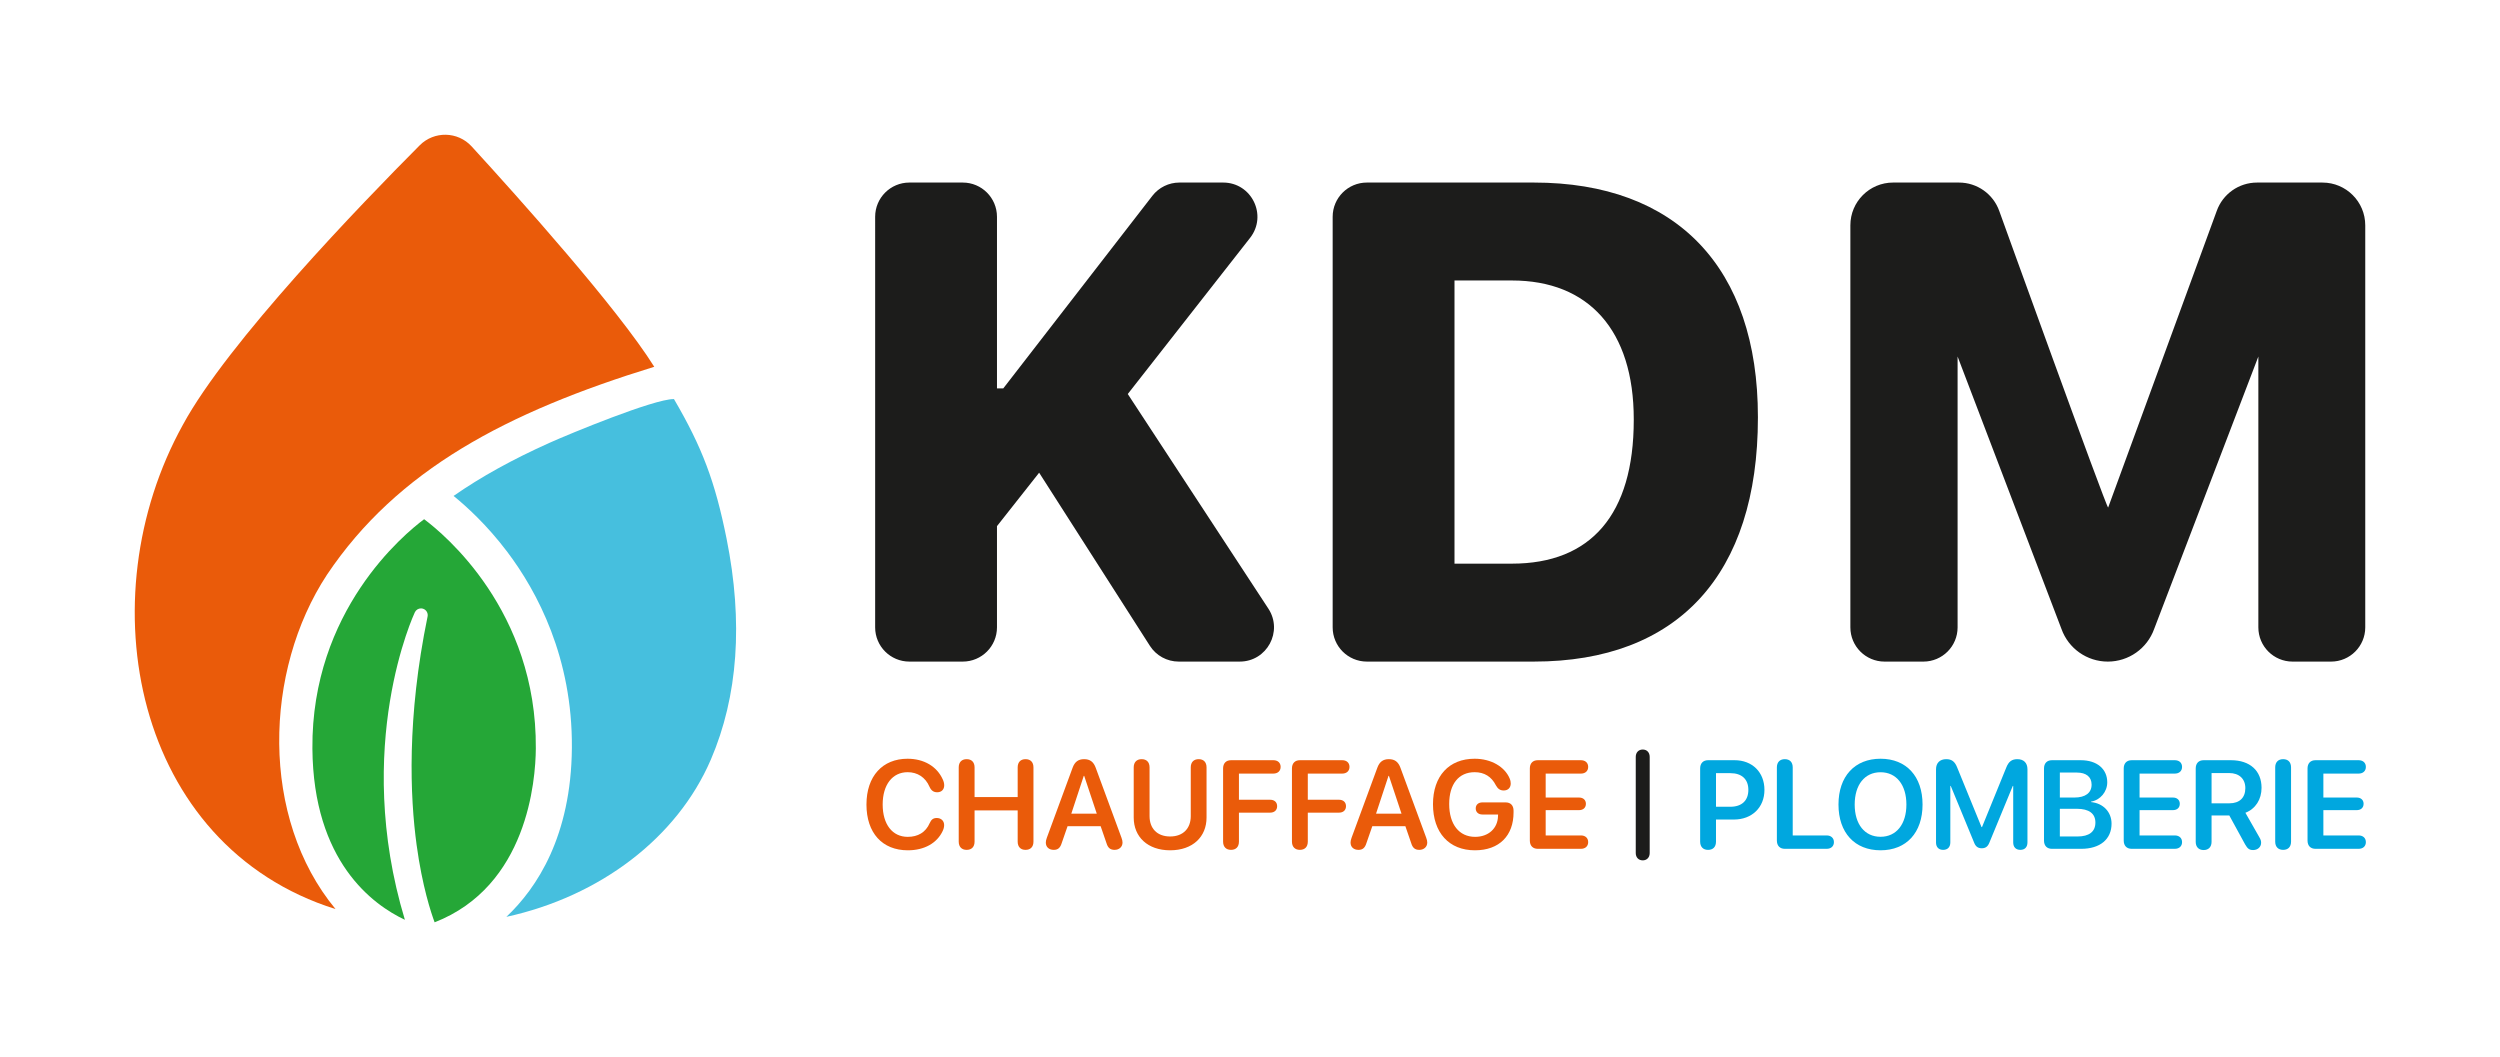
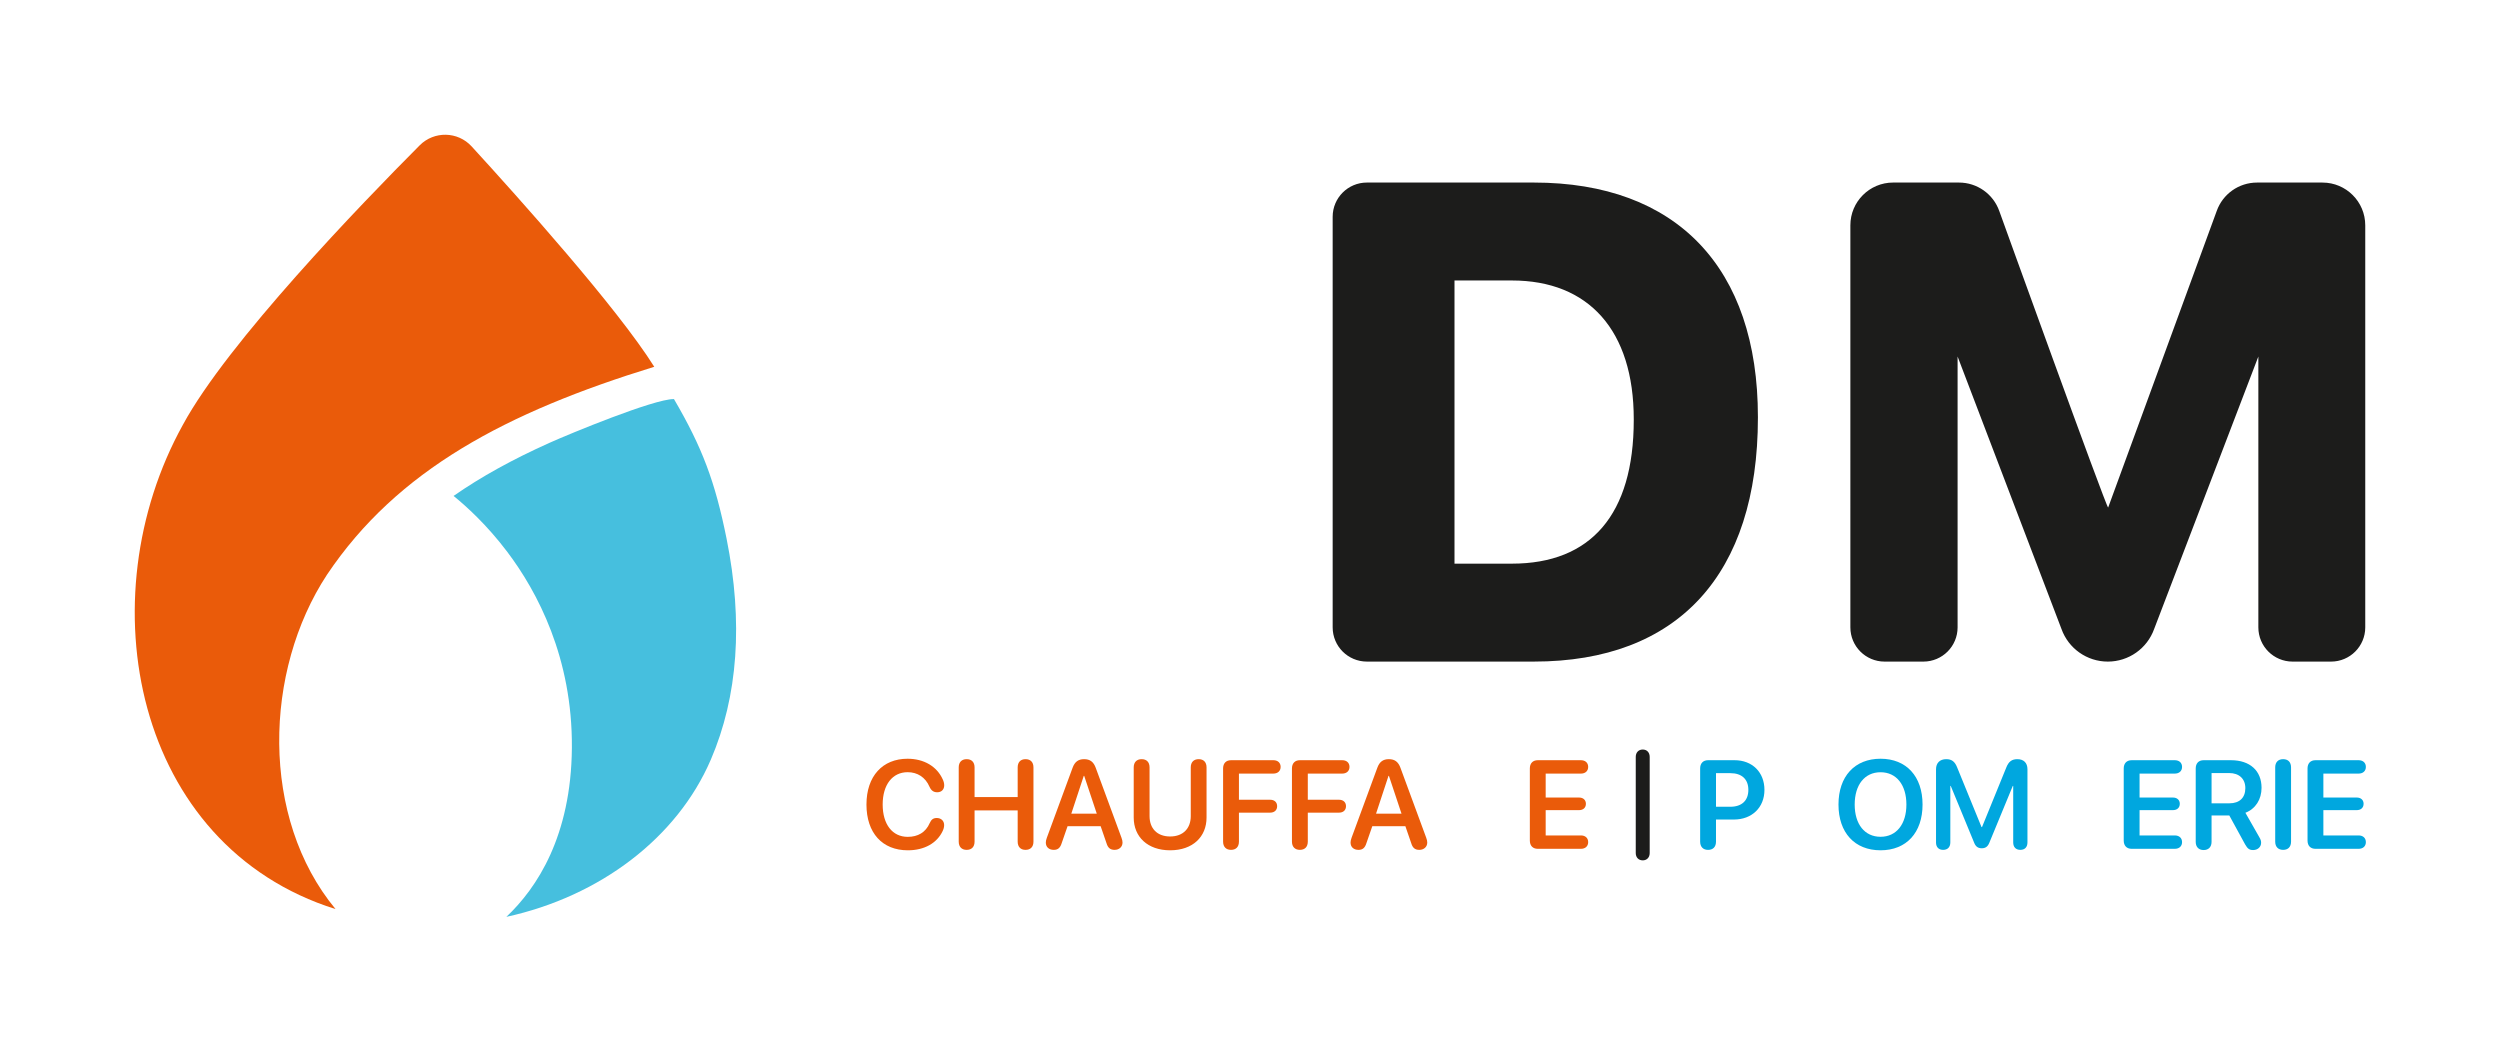
<svg xmlns="http://www.w3.org/2000/svg" id="a" viewBox="0 0 556.592 235.342">
  <path d="M158.256,169.127c6.055-14.1,7.235-30.649,3.508-49.188-2.553-12.703-5.415-20.319-11.713-31.089-.019,0-.041-.001-.064-.001-4.448,0-23.051,7.679-27.649,9.741-8.268,3.709-15.276,7.588-21.358,11.823,2.779,2.248,7.426,6.436,11.985,12.487,6.637,8.807,14.515,23.52,14.357,43.613-.154,19.636-7.78,31.196-14.585,37.612,20.912-4.578,38.06-17.635,45.519-35Z" style="fill:#46bfde; stroke-width:0px;" />
  <path d="M145.662,81.66c-8.19-13.079-30.214-37.654-40.658-49.063-3.081-3.366-8.343-3.474-11.564-.242-12.829,12.875-42.831,43.917-52.731,62.237-21.476,38.781-10.905,93.677,33.996,107.806-16.828-20.331-15.973-53.036-1.906-74.445,15.644-23.326,39.98-36.179,72.863-46.293Z" style="fill:#ea5b0a; stroke-width:0px;" />
-   <path d="M96.762,205.342c20.66-8.054,22.477-31.55,22.532-38.688.239-30.68-20.441-47.757-24.87-51.058-4.43,3.301-25.111,20.378-24.872,51.058.196,25.14,13.443,34.768,20.588,38.128-11.693-38.716,2.08-68.175,2.225-68.476.257-.534.792-.855,1.357-.855.16,0,.322.025.481.079.721.243,1.147.985.993,1.73-4.662,22.625-3.899,40.155-2.439,50.878,1.258,9.23,3.233,15.135,4.005,17.202Z" style="fill:#25a737; stroke-width:0px;" />
  <path d="M192.907,179.108c0-6.289,3.568-10.185,9.146-10.185,3.65,0,6.535,1.709,7.834,4.594.219.451.328.916.328,1.326,0,.943-.615,1.545-1.559,1.545-.807,0-1.34-.383-1.723-1.244-.916-2.119-2.707-3.227-4.854-3.227-3.391,0-5.564,2.789-5.564,7.191,0,4.43,2.16,7.205,5.578,7.205,2.256,0,3.992-.984,4.894-3.062.355-.807.807-1.135,1.572-1.135.971,0,1.641.643,1.641,1.572,0,.451-.109.861-.328,1.326-1.258,2.68-4.061,4.293-7.752,4.293-5.701,0-9.215-3.869-9.215-10.199Z" style="fill:#ea5b0a; stroke-width:0px;" />
  <path d="M213.447,187.379v-16.529c0-1.162.67-1.832,1.764-1.832,1.107,0,1.764.67,1.764,1.832v6.604h9.598v-6.604c0-1.162.656-1.832,1.75-1.832,1.107,0,1.764.67,1.764,1.832v16.529c0,1.162-.656,1.832-1.764,1.832-1.094,0-1.75-.67-1.75-1.832v-6.959h-9.598v6.959c0,1.162-.656,1.832-1.764,1.832-1.094,0-1.764-.67-1.764-1.832Z" style="fill:#ea5b0a; stroke-width:0px;" />
  <path d="M232.838,187.584c0-.273.068-.656.232-1.08l5.729-15.572c.478-1.312,1.272-1.914,2.557-1.914,1.299,0,2.092.574,2.584,1.9l5.742,15.586c.164.451.232.766.232,1.08,0,.957-.738,1.627-1.764,1.627-.957,0-1.49-.438-1.805-1.49l-1.299-3.773h-7.369l-1.299,3.746c-.328,1.066-.848,1.518-1.764,1.518-1.08,0-1.777-.629-1.777-1.627ZM244.185,181.158l-2.803-8.422h-.096l-2.775,8.422h5.674Z" style="fill:#ea5b0a; stroke-width:0px;" />
  <path d="M252.407,182.02v-11.17c0-1.162.67-1.832,1.764-1.832,1.107,0,1.764.67,1.764,1.832v10.855c0,2.693,1.654,4.525,4.58,4.525s4.594-1.832,4.594-4.525v-10.855c0-1.162.656-1.832,1.764-1.832,1.094,0,1.75.67,1.75,1.832v11.17c0,4.307-3.103,7.287-8.107,7.287-4.99,0-8.107-2.981-8.107-7.287Z" style="fill:#ea5b0a; stroke-width:0px;" />
  <path d="M272.305,187.379v-16.297c0-1.148.67-1.832,1.764-1.832h9.434c.971,0,1.613.574,1.613,1.49s-.656,1.49-1.613,1.49h-7.67v5.824h6.959c.93,0,1.545.547,1.545,1.435s-.615,1.435-1.545,1.435h-6.959v6.453c0,1.162-.656,1.832-1.764,1.832-1.094,0-1.764-.67-1.764-1.832Z" style="fill:#ea5b0a; stroke-width:0px;" />
  <path d="M287.636,187.379v-16.297c0-1.148.67-1.832,1.764-1.832h9.434c.971,0,1.613.574,1.613,1.49s-.656,1.49-1.613,1.49h-7.67v5.824h6.959c.93,0,1.545.547,1.545,1.435s-.615,1.435-1.545,1.435h-6.959v6.453c0,1.162-.656,1.832-1.764,1.832-1.094,0-1.764-.67-1.764-1.832Z" style="fill:#ea5b0a; stroke-width:0px;" />
  <path d="M300.682,187.584c0-.273.068-.656.232-1.08l5.729-15.572c.478-1.312,1.272-1.914,2.557-1.914,1.299,0,2.092.574,2.584,1.9l5.742,15.586c.164.451.232.766.232,1.08,0,.957-.738,1.627-1.764,1.627-.957,0-1.49-.438-1.805-1.49l-1.299-3.773h-7.369l-1.299,3.746c-.328,1.066-.848,1.518-1.764,1.518-1.08,0-1.777-.629-1.777-1.627ZM312.03,181.158l-2.803-8.422h-.096l-2.775,8.422h5.674Z" style="fill:#ea5b0a; stroke-width:0px;" />
-   <path d="M319.035,179.039c0-6.262,3.568-10.117,9.27-10.117,3.719,0,6.686,1.805,7.779,4.348.205.465.26.82.26,1.176,0,.93-.615,1.545-1.559,1.545-.766,0-1.299-.342-1.736-1.135-.984-1.955-2.584-2.939-4.731-2.939-3.555,0-5.674,2.639-5.674,7.082,0,4.539,2.215,7.314,5.769,7.314,2.981,0,5.045-1.887,5.1-4.648l.014-.328h-3.5c-.875,0-1.477-.519-1.477-1.353s.602-1.34,1.477-1.34h5.195c1.094,0,1.75.684,1.75,1.832v.41c0,5.127-3.144,8.422-8.6,8.422-5.756,0-9.338-3.91-9.338-10.268Z" style="fill:#ea5b0a; stroke-width:0px;" />
  <path d="M340.599,187.147v-16.064c0-1.148.67-1.832,1.764-1.832h9.611c.971,0,1.613.574,1.613,1.49s-.643,1.49-1.613,1.49h-7.848v5.332h7.438c.902,0,1.518.533,1.518,1.395s-.602,1.408-1.518,1.408h-7.438v5.633h7.848c.971,0,1.613.574,1.613,1.49s-.643,1.49-1.613,1.49h-9.611c-1.094,0-1.764-.684-1.764-1.832Z" style="fill:#ea5b0a; stroke-width:0px;" />
  <path d="M364.178,189.922v-21.41c0-.971.615-1.641,1.559-1.641.93,0,1.545.67,1.545,1.641v21.41c0,.957-.615,1.627-1.545,1.627-.943,0-1.559-.67-1.559-1.627Z" style="fill:#1c1c1b; stroke-width:0px;" />
  <path d="M378.516,187.379v-16.297c0-1.148.67-1.832,1.764-1.832h5.906c3.924,0,6.644,2.666,6.644,6.604s-2.803,6.604-6.795,6.604h-3.992v4.922c0,1.162-.656,1.832-1.764,1.832-1.094,0-1.764-.67-1.764-1.832ZM385.243,179.613c2.529,0,4.006-1.367,4.006-3.76,0-2.365-1.463-3.719-3.992-3.719h-3.213v7.479h3.199Z" style="fill:#00a7df; stroke-width:0px;" />
-   <path d="M395.598,187.147v-16.297c0-1.162.67-1.832,1.764-1.832,1.107,0,1.764.67,1.764,1.832v15.148h7.561c.957,0,1.613.574,1.613,1.49s-.643,1.49-1.613,1.49h-9.324c-1.094,0-1.764-.684-1.764-1.832Z" style="fill:#00a7df; stroke-width:0px;" />
  <path d="M409.314,179.121c0-6.275,3.609-10.199,9.365-10.199,5.742,0,9.352,3.924,9.352,10.199s-3.609,10.185-9.352,10.185c-5.756,0-9.365-3.91-9.365-10.185ZM424.435,179.121c0-4.402-2.242-7.191-5.756-7.191-3.527,0-5.756,2.789-5.756,7.191,0,4.389,2.228,7.178,5.756,7.178,3.514,0,5.756-2.789,5.756-7.178Z" style="fill:#00a7df; stroke-width:0px;" />
  <path d="M431.03,187.557v-16.297c0-1.395.861-2.242,2.269-2.242,1.217,0,1.914.519,2.434,1.832l5.428,13.289h.109l5.414-13.289c.519-1.299,1.23-1.832,2.461-1.832,1.408,0,2.242.834,2.242,2.242v16.297c0,1.039-.588,1.654-1.586,1.654s-1.586-.615-1.586-1.654v-12.578h-.096l-5.236,12.688c-.342.82-.848,1.19-1.668,1.19-.807,0-1.34-.369-1.668-1.176l-5.236-12.701h-.096v12.578c0,1.039-.602,1.654-1.6,1.654s-1.586-.615-1.586-1.654Z" style="fill:#00a7df; stroke-width:0px;" />
-   <path d="M455.07,187.147v-16.064c0-1.148.67-1.832,1.764-1.832h6.426c3.582,0,5.893,1.928,5.893,4.922,0,2.119-1.572,3.965-3.596,4.293v.109c2.68.26,4.553,2.188,4.553,4.799,0,3.473-2.557,5.606-6.768,5.606h-6.508c-1.094,0-1.764-.684-1.764-1.832ZM461.824,177.563c2.461,0,3.842-1.039,3.842-2.871,0-1.723-1.19-2.693-3.295-2.693h-3.773v5.564h3.227ZM462.535,186.231c2.598,0,3.978-1.08,3.978-3.103,0-2.01-1.422-3.062-4.129-3.062h-3.787v6.166h3.938Z" style="fill:#00a7df; stroke-width:0px;" />
  <path d="M472.82,187.147v-16.064c0-1.148.67-1.832,1.764-1.832h9.611c.971,0,1.613.574,1.613,1.49s-.643,1.49-1.613,1.49h-7.848v5.332h7.438c.902,0,1.518.533,1.518,1.395s-.602,1.408-1.518,1.408h-7.438v5.633h7.848c.971,0,1.613.574,1.613,1.49s-.643,1.49-1.613,1.49h-9.611c-1.094,0-1.764-.684-1.764-1.832Z" style="fill:#00a7df; stroke-width:0px;" />
  <path d="M488.848,187.42v-16.338c0-1.148.67-1.832,1.764-1.832h6.07c4.266,0,6.822,2.365,6.822,6.139,0,2.57-1.312,4.676-3.596,5.564l3.117,5.469c.301.506.383.807.383,1.217,0,.93-.766,1.613-1.777,1.613-.834,0-1.244-.301-1.791-1.272l-3.514-6.426h-3.951v5.865c0,1.148-.67,1.832-1.764,1.832s-1.764-.684-1.764-1.832ZM496.354,178.848c2.242,0,3.541-1.244,3.541-3.377,0-2.078-1.381-3.363-3.609-3.363h-3.91v6.74h3.978Z" style="fill:#00a7df; stroke-width:0px;" />
  <path d="M506.545,187.379v-16.529c0-1.162.67-1.832,1.764-1.832,1.107,0,1.764.67,1.764,1.832v16.529c0,1.162-.656,1.832-1.764,1.832-1.094,0-1.764-.67-1.764-1.832Z" style="fill:#00a7df; stroke-width:0px;" />
  <path d="M513.741,187.147v-16.064c0-1.148.67-1.832,1.764-1.832h9.611c.971,0,1.613.574,1.613,1.49s-.643,1.49-1.613,1.49h-7.848v5.332h7.438c.902,0,1.518.533,1.518,1.395s-.602,1.408-1.518,1.408h-7.438v5.633h7.848c.971,0,1.613.574,1.613,1.49s-.643,1.49-1.613,1.49h-9.611c-1.094,0-1.764-.684-1.764-1.832Z" style="fill:#00a7df; stroke-width:0px;" />
-   <path d="M202.457,40.644h11.892c4.206,0,7.616,3.41,7.616,7.616v38.207h1.404l33.189-42.87c1.442-1.863,3.666-2.954,6.022-2.954h9.745c6.35,0,9.911,7.314,5.995,12.312l-27.236,34.768,31.301,47.781c3.318,5.065-.316,11.789-6.371,11.789h-13.592c-2.597,0-5.016-1.324-6.415-3.512l-24.656-38.542-9.386,11.9v22.539c0,4.206-3.41,7.616-7.616,7.616h-11.892c-4.206,0-7.616-3.41-7.616-7.616V48.259c0-4.206,3.41-7.616,7.616-7.616Z" style="fill:#1c1c1b; stroke-width:0px;" />
  <path d="M296.7,48.259c0-4.206,3.41-7.616,7.616-7.616h37.172c31.782,0,49.888,18.921,49.888,52.179v.148c0,34.959-17.811,54.323-49.888,54.323h-37.172c-4.206,0-7.616-3.41-7.616-7.616V48.259ZM336.611,125.49c17.589,0,27.124-10.938,27.124-32.002v-.148c0-19.807-10.052-30.894-27.124-30.894h-12.787v63.043h12.787Z" style="fill:#1c1c1b; stroke-width:0px;" />
  <path d="M421.48,40.644h14.66c4.025,0,7.615,2.532,8.967,6.323,0,0,23.821,66.034,24.242,66.034h0l24.172-66.025c1.349-3.796,4.941-6.331,8.97-6.331h14.581c5.258,0,9.52,4.262,9.52,9.52v89.514c0,4.206-3.41,7.616-7.616,7.616h-8.568c-4.206,0-7.616-3.41-7.616-7.616v-60.306l-23.196,60.648c-1.557,4.362-5.688,7.274-10.32,7.274h0c-4.632,0-8.763-2.912-10.32-7.274l-23.124-60.648v60.306c0,4.206-3.41,7.616-7.616,7.616h-8.64c-4.206,0-7.616-3.41-7.616-7.616V50.163c0-5.258,4.262-9.52,9.52-9.52Z" style="fill:#1c1c1b; stroke-width:0px;" />
</svg>